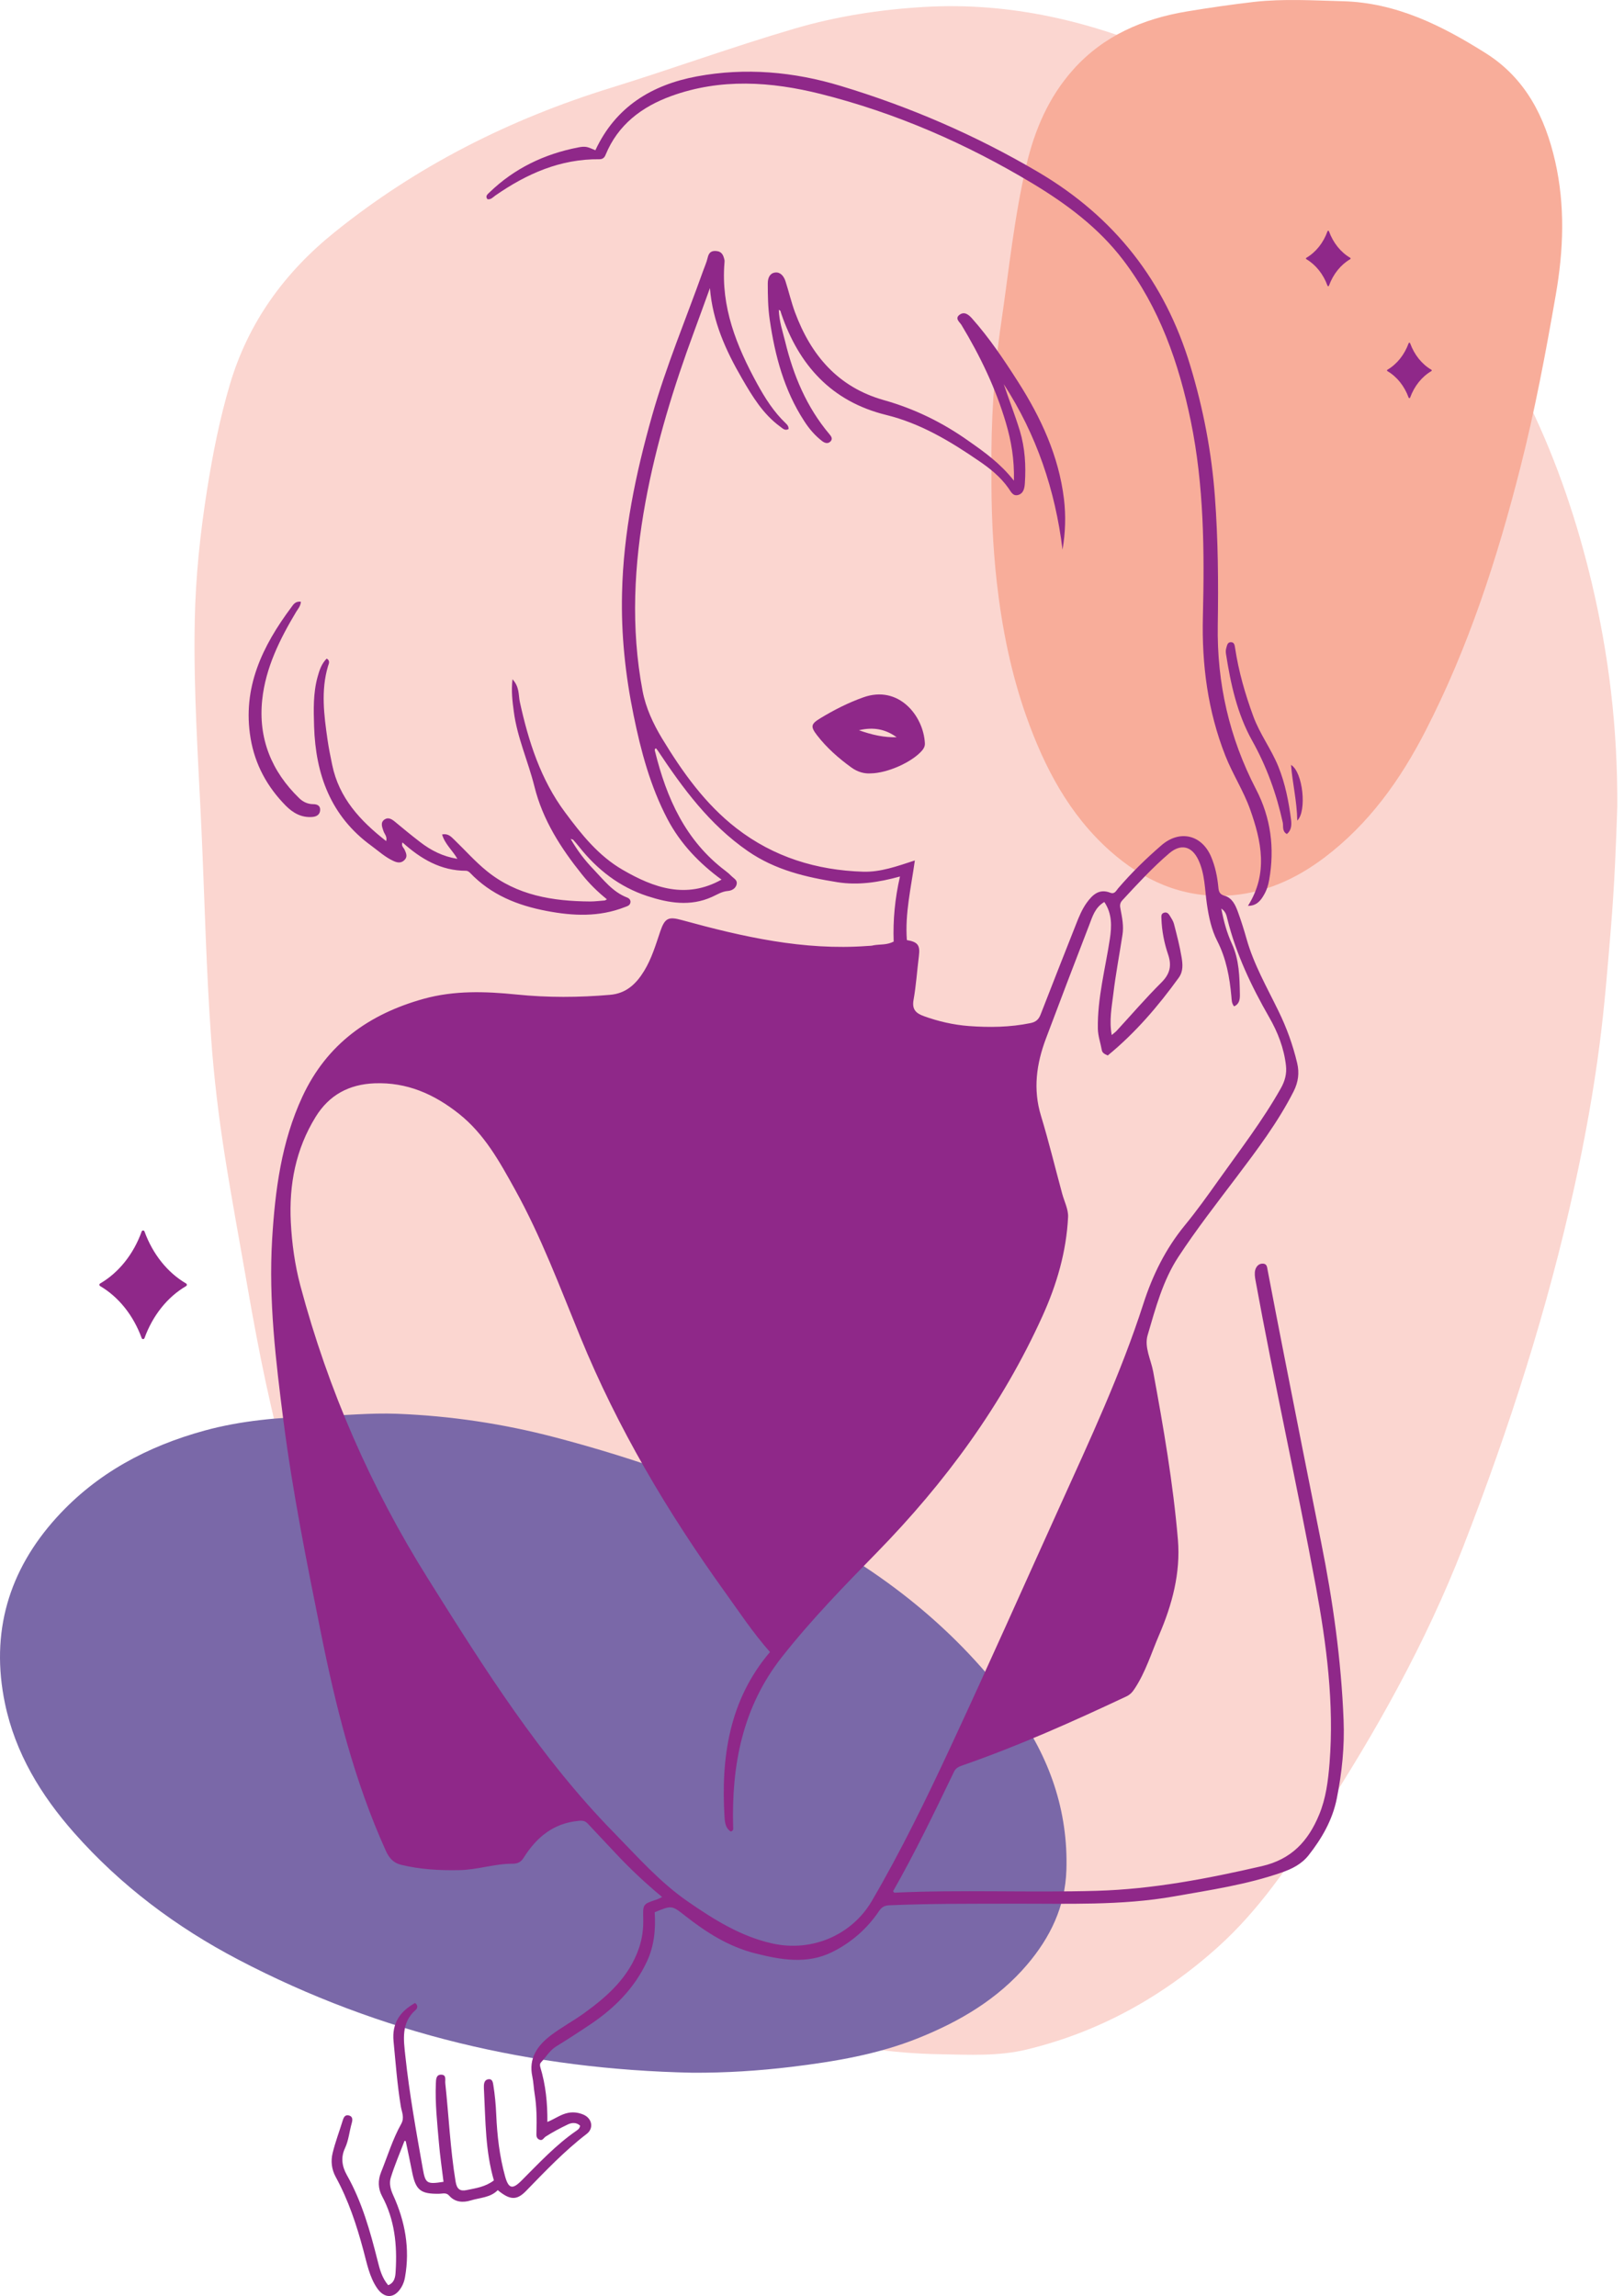
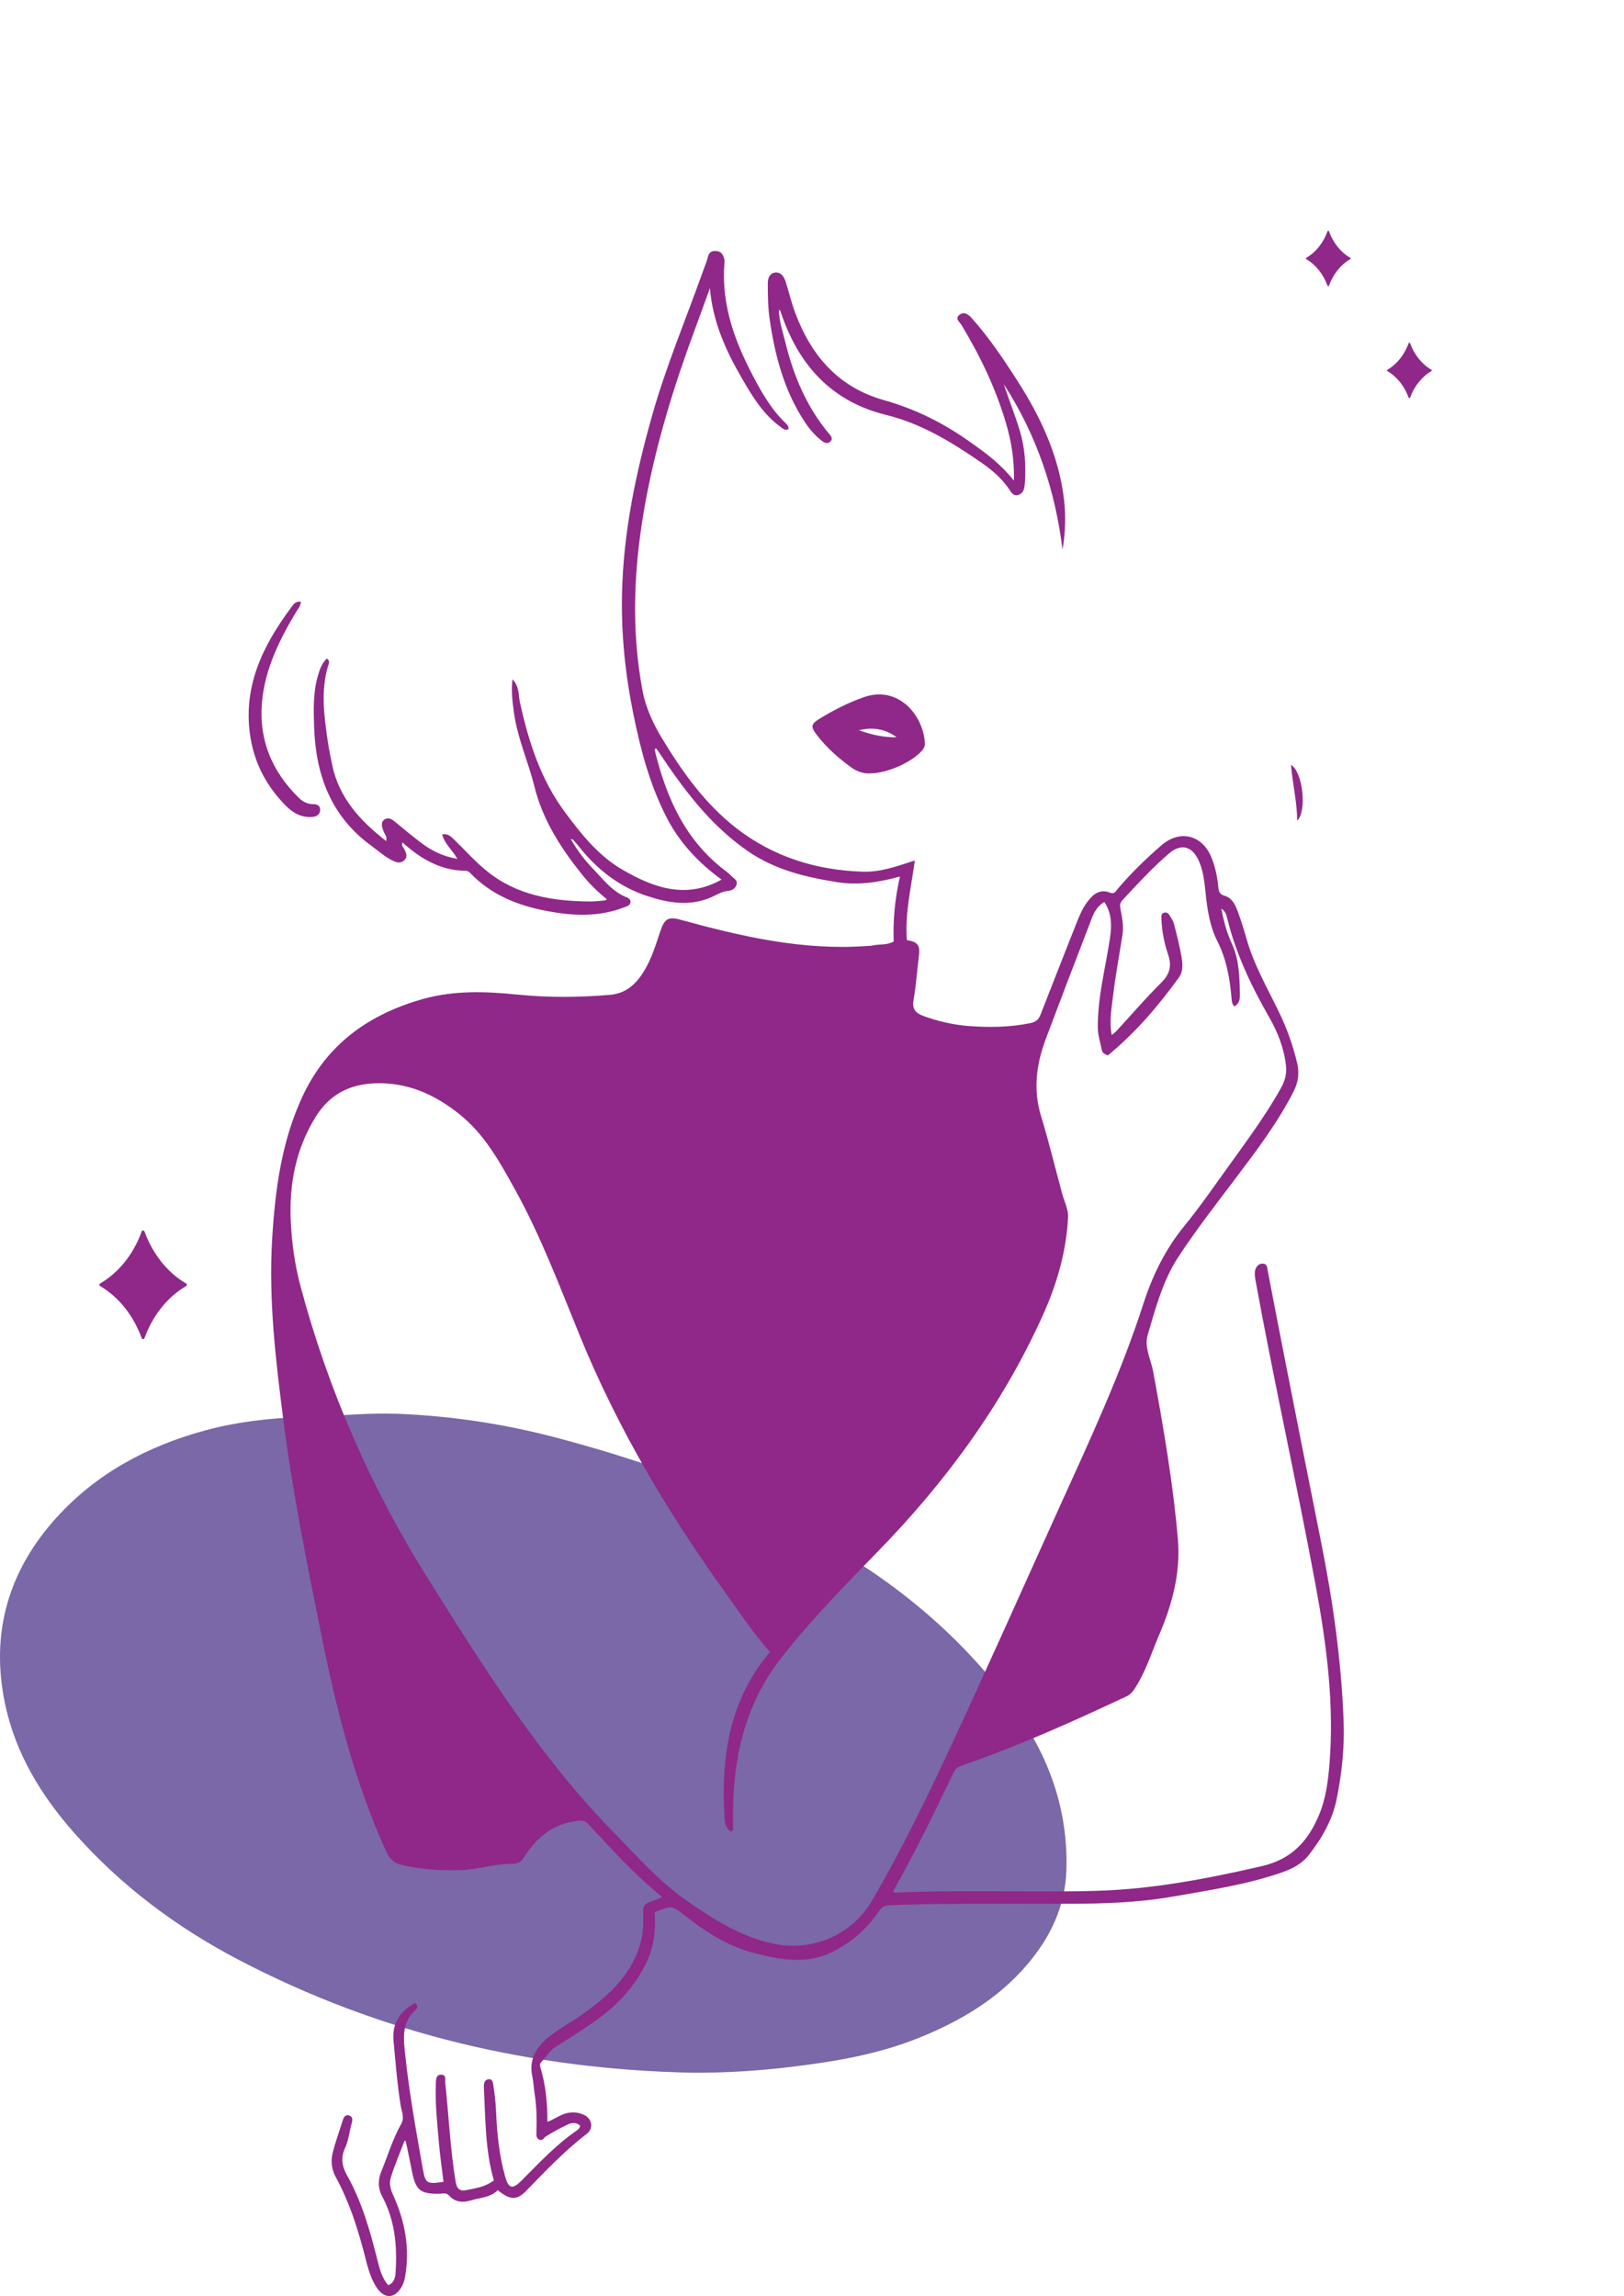
<svg xmlns="http://www.w3.org/2000/svg" width="191" height="270" viewBox="0 0 191 270" fill="none">
-   <path d="M190.213 94.813C190.074 99.125 189.876 104.189 189.451 109.243C189.075 113.753 188.719 118.273 188.136 122.764C187.414 128.342 186.415 133.87 185.208 139.37C182.023 153.928 177.474 168.052 172.074 181.928C167.692 193.173 161.847 203.638 155.28 213.726C151.729 219.175 148.109 224.595 143.223 228.977C136.725 234.812 129.268 238.956 120.752 241.013C117.409 241.824 113.957 241.627 110.525 241.567C98.963 241.369 88.302 238.135 78.293 232.429C71.162 228.364 64.268 224.002 58.541 218.048C54.091 213.419 50.53 208.098 47.088 202.708C41.322 193.668 37.02 183.965 34.023 173.67C31.897 166.351 30.423 158.893 29.117 151.386C28.217 146.204 27.248 141.021 26.427 135.819C25.715 131.279 25.161 126.71 24.835 122.131C24.251 114.04 24.073 105.93 23.707 97.83C23.331 89.552 22.738 81.283 22.906 72.985C23.005 67.802 23.549 62.669 24.36 57.556C25.023 53.372 25.844 49.228 27.05 45.163C29.206 37.914 33.44 32.078 39.285 27.36C49.007 19.508 59.995 13.989 71.874 10.319C79.074 8.094 86.155 5.503 93.375 3.386C98.38 1.912 103.513 1.121 108.725 0.815C118.804 0.231 128.358 2.496 137.497 6.502C149.424 11.734 159.453 19.547 167.969 29.408C177.82 40.821 183.784 54.094 187.226 68.623C189.194 76.991 190.252 85.457 190.213 94.813Z" fill="#FBD6D0" />
  <path d="M81.448 243.743C62.636 243.357 44.764 239.203 28.039 230.45C20.73 226.623 14.203 221.737 8.723 215.536C4.817 211.115 1.8 206.16 0.583 200.314C-1.147 191.996 0.999 184.678 6.676 178.427C11.394 173.234 17.348 170.069 24.053 168.23C28.385 167.043 32.816 166.677 37.277 166.548C40.412 166.459 43.538 166.133 46.693 166.252C52.993 166.499 59.164 167.419 65.267 169.021C74.95 171.563 84.335 174.886 93.276 179.386C103.652 184.608 112.602 191.64 119.407 201.076C123.393 206.595 125.638 212.895 125.42 219.897C125.282 224.219 123.521 227.839 120.792 231.044C117.35 235.079 112.919 237.69 108.053 239.649C103.246 241.587 98.192 242.428 93.089 243.051C89.241 243.516 85.354 243.763 81.448 243.743Z" fill="#7A68A8" />
-   <path d="M116.608 55.251C116.539 49.782 116.885 43.818 117.755 37.923C118.665 31.732 119.288 25.481 120.722 19.379C121.702 15.235 123.353 11.387 126.231 8.173C129.802 4.187 134.421 2.209 139.574 1.349C142.204 0.913 144.855 0.528 147.506 0.221C150.957 -0.165 154.429 0.053 157.891 0.142C164.201 0.3 169.591 3.01 174.754 6.264C179.422 9.212 181.717 13.761 182.904 18.973C184.09 24.205 183.893 29.428 182.973 34.689C181.796 41.484 180.52 48.259 178.819 54.945C176.099 65.656 172.707 76.14 167.633 85.991C164.685 91.727 160.986 96.9 155.764 100.846C152.332 103.438 148.524 105.129 144.183 105.327C138.901 105.554 134.431 103.507 130.563 100.075C125.737 95.782 122.839 90.244 120.713 84.26C118.903 79.147 117.844 73.855 117.231 68.455C116.766 64.242 116.568 60.009 116.608 55.251Z" fill="#F8AD9A" />
  <path d="M105.105 110.727C105.016 108.205 105.244 105.703 105.847 103.072C103.305 103.774 100.892 104.12 98.499 103.744C94.8 103.151 91.209 102.33 87.965 100.095C83.426 96.959 80.31 92.697 77.343 88.236C77.284 88.157 77.215 88.078 77.155 87.999C76.947 88.078 77.007 88.236 77.036 88.345C78.391 93.864 80.627 98.868 85.325 102.409C85.582 102.597 85.829 102.815 86.047 103.042C86.314 103.309 86.749 103.497 86.64 103.982C86.521 104.516 86.017 104.743 85.602 104.773C84.889 104.832 84.336 105.208 83.732 105.475C81.19 106.622 78.649 106.197 76.136 105.376C72.853 104.298 70.232 102.261 68.105 99.57C67.888 99.293 67.65 99.026 67.413 98.759C67.383 98.72 67.314 98.72 67.116 98.651C67.898 100.016 68.778 101.163 69.777 102.201C70.974 103.448 72.042 104.882 73.753 105.544C73.99 105.633 74.188 105.831 74.148 106.118C74.089 106.504 73.753 106.563 73.456 106.682C70.459 107.849 67.413 107.72 64.308 107.127C60.856 106.474 57.75 105.228 55.278 102.636C55.169 102.518 54.971 102.399 54.822 102.399C51.855 102.399 49.502 101.014 47.336 99.066C47.157 99.491 47.484 99.689 47.593 99.936C47.771 100.342 47.959 100.738 47.583 101.123C47.207 101.519 46.762 101.469 46.307 101.262C45.318 100.817 44.527 100.085 43.666 99.452C38.909 95.99 37.119 91.094 36.941 85.427C36.881 83.469 36.822 81.501 37.356 79.582C37.574 78.801 37.821 78.039 38.424 77.446C38.869 77.703 38.662 78.069 38.583 78.316C37.722 81.204 38.108 84.102 38.523 87C38.662 87.989 38.869 88.958 39.067 89.937C39.868 93.834 42.361 96.524 45.417 98.908C45.565 98.374 45.219 98.087 45.1 97.731C44.942 97.246 44.705 96.722 45.229 96.366C45.664 96.069 46.089 96.326 46.475 96.653C47.434 97.454 48.404 98.245 49.393 99.007C50.669 99.996 52.073 100.718 53.794 100.995C53.21 99.976 52.32 99.264 51.994 98.126C52.686 97.988 53.042 98.374 53.408 98.73C54.694 99.966 55.881 101.321 57.266 102.439C60.796 105.307 65.029 105.979 69.421 106.009C69.995 106.009 70.558 105.93 71.132 105.89C71.162 105.89 71.191 105.861 71.379 105.752C70.271 104.862 69.302 103.902 68.442 102.824C65.949 99.719 63.823 96.406 62.854 92.489C62.122 89.532 60.826 86.733 60.43 83.686C60.272 82.5 60.114 81.313 60.272 79.879C61.113 80.779 60.965 81.718 61.133 82.519C62.151 87.178 63.586 91.678 66.464 95.535C68.372 98.107 70.39 100.649 73.239 102.29C76.918 104.427 80.716 105.752 84.86 103.438C82.259 101.529 80.033 99.234 78.5 96.317C76.483 92.469 75.375 88.315 74.514 84.092C73.545 79.364 73.041 74.597 73.159 69.751C73.318 62.6 74.762 55.697 76.7 48.852C78.342 43.057 80.676 37.508 82.694 31.851C82.872 31.346 83.099 30.862 83.218 30.347C83.347 29.784 83.574 29.467 84.217 29.517C84.919 29.566 85.077 30.031 85.206 30.575C85.226 30.674 85.216 30.792 85.206 30.891C84.771 36.094 86.62 40.683 89.043 45.114C89.973 46.805 90.992 48.427 92.406 49.772C92.584 49.94 92.762 50.128 92.742 50.455C92.297 50.692 92.04 50.366 91.743 50.158C89.726 48.684 88.48 46.597 87.263 44.501C85.354 41.217 83.811 37.795 83.495 33.878C82.882 35.56 82.278 37.251 81.655 38.932C79.232 45.48 77.185 52.136 75.919 59.01C74.564 66.398 74.168 73.816 75.573 81.243C75.948 83.241 76.829 85.121 77.867 86.841C80.261 90.788 82.931 94.546 86.62 97.404C90.992 100.787 96.036 102.34 101.515 102.508C103.572 102.567 105.481 101.875 107.598 101.183C107.153 104.377 106.421 107.423 106.658 110.549C107.954 110.766 108.231 111.162 108.073 112.418C107.855 114.149 107.746 115.89 107.44 117.601C107.242 118.718 107.746 119.163 108.646 119.49C110.367 120.113 112.138 120.518 113.947 120.657C116.371 120.835 118.794 120.805 121.197 120.311C121.83 120.182 122.166 119.885 122.394 119.282C123.769 115.731 125.173 112.191 126.568 108.65C126.904 107.789 127.26 106.929 127.804 106.167C128.486 105.228 129.268 104.466 130.583 104.981C131.107 105.188 131.276 104.723 131.513 104.456C133.076 102.636 134.787 100.965 136.597 99.402C138.733 97.553 141.324 98.146 142.432 100.728C142.926 101.885 143.174 103.101 143.292 104.348C143.342 104.842 143.431 105.168 144.024 105.337C144.924 105.594 145.3 106.434 145.597 107.245C145.973 108.284 146.309 109.342 146.606 110.4C147.456 113.417 149.009 116.107 150.364 118.896C151.323 120.855 152.055 122.882 152.56 125.009C152.837 126.176 152.688 127.254 152.154 128.322C150.305 131.971 147.852 135.206 145.399 138.46C143.075 141.536 140.701 144.582 138.594 147.796C136.765 150.575 135.904 153.839 134.975 157.004C134.559 158.418 135.36 159.872 135.627 161.297C136.834 167.854 137.971 174.411 138.535 181.058C138.861 184.984 137.853 188.713 136.32 192.273C135.41 194.39 134.737 196.625 133.451 198.574C133.194 198.969 132.927 199.276 132.472 199.493C126.152 202.461 119.793 205.309 113.186 207.604C112.79 207.742 112.424 207.89 112.207 208.335C109.922 213.083 107.637 217.83 105.036 222.4C105.105 222.479 105.155 222.568 105.194 222.568C113.127 222.202 121.059 222.578 128.981 222.35C135.558 222.162 141.987 220.926 148.396 219.452C151.887 218.651 153.855 216.515 155.141 213.409C155.952 211.461 156.199 209.414 156.368 207.356C156.921 200.324 156.021 193.381 154.746 186.497C152.52 174.481 149.85 162.553 147.654 150.526C147.585 150.15 147.535 149.725 147.624 149.359C147.733 148.953 148.02 148.577 148.534 148.597C149.019 148.617 149.019 149.013 149.088 149.369C149.721 152.692 150.364 156.015 151.017 159.338C152.461 166.677 153.905 174.016 155.378 181.354C156.763 188.258 157.742 195.211 158.019 202.253C158.148 205.368 157.831 208.454 157.218 211.51C156.714 214.022 155.467 216.179 153.915 218.157C153.094 219.205 151.956 219.779 150.71 220.204C146.616 221.628 142.353 222.251 138.11 223.003C131.839 224.111 125.509 223.844 119.199 223.863C114.343 223.873 109.487 223.844 104.631 224.051C104.077 224.071 103.721 224.229 103.404 224.704C101.98 226.821 100.081 228.472 97.816 229.58C94.889 231.004 91.842 230.47 88.836 229.709C85.72 228.927 83.089 227.256 80.607 225.307C79.005 224.041 79.005 224.041 76.997 224.872C77.135 226.85 76.938 228.848 76.077 230.678C74.633 233.764 72.319 236.108 69.52 237.997C68.155 238.917 66.78 239.807 65.385 240.667C64.634 241.142 64.218 241.904 63.635 242.517C63.467 242.695 63.496 242.902 63.556 243.12C64.179 245.177 64.397 247.294 64.377 249.529C65.267 249.173 65.979 248.609 66.869 248.451C67.502 248.342 68.086 248.441 68.639 248.678C69.629 249.114 69.866 250.271 69.005 250.934C66.384 252.941 64.129 255.325 61.835 257.679C60.747 258.786 59.946 258.707 58.541 257.55C57.681 258.44 56.435 258.43 55.337 258.767C54.506 259.024 53.527 258.994 52.854 258.223C52.478 257.788 52.073 257.975 51.667 257.975C49.472 258.015 48.898 257.56 48.473 255.434C48.236 254.217 47.978 253.011 47.721 251.794C47.721 251.774 47.652 251.774 47.573 251.754C47.029 253.189 46.416 254.603 45.961 256.077C45.753 256.739 45.921 257.441 46.238 258.134C47.642 261.21 48.236 264.424 47.632 267.797C47.563 268.212 47.415 268.627 47.197 268.984C46.396 270.319 45.199 270.339 44.329 269.043C43.439 267.718 43.152 266.155 42.746 264.652C41.945 261.655 40.976 258.727 39.483 255.997C38.998 255.107 38.889 254.138 39.117 253.198C39.433 251.893 39.918 250.627 40.313 249.341C40.432 248.955 40.6 248.649 41.045 248.768C41.53 248.896 41.461 249.341 41.372 249.658C41.085 250.637 41.016 251.675 40.57 252.625C40.076 253.683 40.205 254.731 40.798 255.78C42.578 258.935 43.538 262.387 44.418 265.878C44.665 266.877 44.932 267.876 45.654 268.726C46.435 268.43 46.505 267.688 46.534 267.065C46.722 264.009 46.426 261.022 44.932 258.252C44.457 257.372 44.438 256.383 44.813 255.453C45.585 253.545 46.178 251.557 47.187 249.757C47.602 249.015 47.246 248.352 47.138 247.689C46.722 245.158 46.534 242.606 46.287 240.054C46.079 237.908 47.049 236.533 48.809 235.544C49.185 235.781 49.126 236.157 48.878 236.365C47.148 237.878 47.474 239.886 47.672 241.765C48.147 246.226 48.948 250.637 49.729 255.048C50.036 256.779 50.204 256.878 52.162 256.571C51.974 255.028 51.747 253.485 51.618 251.942C51.42 249.638 51.163 247.324 51.262 244.999C51.282 244.525 51.282 243.951 51.905 243.971C52.538 243.99 52.33 244.584 52.37 244.979C52.785 248.837 52.953 252.724 53.586 256.561C53.735 257.451 54.13 257.689 54.842 257.55C55.94 257.323 57.087 257.174 58.086 256.403C57.087 252.991 57.107 249.45 56.929 245.939C56.919 245.721 56.9 245.514 56.909 245.296C56.919 244.91 57.028 244.554 57.463 244.505C57.918 244.455 57.968 244.89 58.017 245.167C58.205 246.325 58.314 247.502 58.363 248.678C58.472 251.141 58.749 253.574 59.412 255.958C59.817 257.392 60.282 257.491 61.34 256.423C63.388 254.375 65.356 252.249 67.759 250.587C67.957 250.449 68.184 250.31 68.224 249.964C67.789 249.559 67.255 249.598 66.78 249.826C65.89 250.251 65.01 250.716 64.179 251.25C63.932 251.408 63.813 251.794 63.417 251.606C63.061 251.438 63.081 251.102 63.091 250.775C63.14 249.242 63.121 247.709 62.873 246.186C62.765 245.523 62.745 244.831 62.606 244.178C62.151 242.062 63.19 240.578 64.713 239.401C65.979 238.422 67.413 237.67 68.709 236.731C71.488 234.723 73.99 232.478 75.147 229.095C75.533 227.968 75.681 226.811 75.652 225.624C75.612 223.913 75.592 223.923 77.215 223.379C77.412 223.319 77.59 223.211 77.877 223.082C75.859 221.411 73.99 219.65 72.249 217.771C71.231 216.673 70.182 215.595 69.164 214.487C68.847 214.141 68.58 214.072 68.076 214.121C65.099 214.388 63.101 216.05 61.588 218.463C61.261 218.978 60.885 219.165 60.282 219.165C58.175 219.156 56.158 219.878 54.041 219.917C51.707 219.967 49.403 219.838 47.148 219.284C46.307 219.076 45.783 218.542 45.377 217.642C41.639 209.374 39.473 200.651 37.702 191.809C36.05 183.609 34.409 175.4 33.34 167.102C32.431 160.021 31.58 152.919 32.005 145.759C32.352 139.983 33.093 134.266 35.576 128.935C38.444 122.783 43.389 119.252 49.808 117.462C53.438 116.453 57.087 116.582 60.737 116.948C64.416 117.324 68.066 117.304 71.745 116.987C73.654 116.829 74.831 115.692 75.761 114.169C76.641 112.725 77.116 111.122 77.65 109.54C78.194 107.938 78.619 107.76 80.221 108.205C87.352 110.163 94.523 111.795 102 111.241C102.247 111.221 102.504 111.231 102.742 111.162C103.493 111.024 104.275 111.152 105.105 110.727ZM90.557 194.271C88.529 191.967 86.937 189.554 85.246 187.2C78.5 177.814 72.645 167.943 68.254 157.222C65.85 151.357 63.635 145.403 60.549 139.844C58.749 136.6 56.979 133.356 53.972 130.973C51.044 128.648 47.84 127.244 44.052 127.392C41.075 127.511 38.731 128.737 37.129 131.329C34.775 135.136 33.983 139.31 34.201 143.702C34.33 146.224 34.676 148.746 35.328 151.198C38.602 163.453 43.607 174.926 50.362 185.686C56.939 196.17 63.496 206.624 72.22 215.526C74.989 218.354 77.61 221.341 80.904 223.616C83.97 225.733 87.105 227.701 90.784 228.532C95.551 229.61 100.229 227.493 102.534 223.547C105.956 217.692 108.923 211.599 111.781 205.457C116.163 196.061 120.366 186.577 124.649 177.131C128.19 169.308 131.829 161.524 134.47 153.325C135.548 149.972 137.081 146.857 139.336 144.107C140.741 142.396 142.026 140.596 143.312 138.786C145.834 135.235 148.495 131.784 150.641 127.976C151.116 127.135 151.353 126.275 151.244 125.315C151.017 123.268 150.275 121.369 149.266 119.618C147.169 115.959 145.369 112.181 144.351 108.066C144.252 107.671 144.183 107.216 143.639 106.84C143.925 108.373 144.301 109.708 144.875 110.964C145.755 112.873 145.785 114.901 145.824 116.928C145.834 117.472 145.785 118.066 145.142 118.342C144.835 117.977 144.865 117.561 144.825 117.195C144.618 114.92 144.222 112.725 143.154 110.638C142.481 109.322 142.165 107.829 141.947 106.336C141.69 104.585 141.72 102.765 140.938 101.113C140.157 99.472 138.871 99.195 137.516 100.342C135.528 102.043 133.768 103.962 131.998 105.871C131.681 106.217 131.701 106.523 131.79 106.939C131.978 107.918 132.176 108.907 132.017 109.916C131.661 112.24 131.216 114.545 130.939 116.879C130.751 118.431 130.435 120.014 130.751 121.715C131.008 121.498 131.187 121.369 131.325 121.221C133.066 119.332 134.747 117.373 136.567 115.563C137.586 114.554 137.843 113.595 137.378 112.23C136.923 110.895 136.646 109.481 136.597 108.047C136.587 107.75 136.537 107.453 136.893 107.334C137.23 107.216 137.437 107.443 137.586 107.69C137.774 107.997 137.981 108.304 138.07 108.64C138.407 109.946 138.753 111.261 138.97 112.586C139.099 113.377 139.178 114.208 138.644 114.96C136.211 118.323 133.531 121.458 130.286 124.118C129.96 123.97 129.644 123.842 129.584 123.485C129.436 122.645 129.139 121.844 129.119 120.973C129.06 117.373 130 113.912 130.534 110.4C130.751 108.937 130.811 107.453 129.881 106.068C128.773 106.721 128.486 107.789 128.111 108.759C126.39 113.199 124.698 117.66 123.017 122.121C121.899 125.088 121.474 128.085 122.433 131.22C123.353 134.246 124.095 137.322 124.926 140.378C125.173 141.288 125.658 142.218 125.618 143.108C125.42 147.173 124.293 151.04 122.621 154.729C117.874 165.233 111.149 174.362 103.127 182.571C99.25 186.537 95.393 190.493 91.961 194.855C87.323 200.74 86.027 207.574 86.225 214.843C86.234 215.041 86.294 215.288 85.948 215.377C85.344 215.011 85.255 214.329 85.216 213.736C84.781 206.664 85.75 199.929 90.557 194.271Z" fill="#8F2889" />
-   <path d="M146.774 106.523C149.177 102.706 148.356 98.928 147.031 95.189C146.259 93.013 144.974 91.045 144.123 88.889C142.046 83.627 141.334 78.158 141.472 72.54C141.66 64.816 141.611 57.101 140.048 49.505C138.644 42.7 136.379 36.193 132.086 30.565C129.198 26.777 125.43 23.978 121.425 21.565C113.641 16.887 105.343 13.267 96.53 11.051C90.695 9.587 84.751 9.182 78.935 11.298C75.484 12.555 72.675 14.661 71.221 18.212C71.092 18.528 70.894 18.726 70.499 18.726C65.91 18.677 61.953 20.427 58.264 22.989C57.987 23.177 57.75 23.503 57.325 23.424C57.028 23.038 57.384 22.811 57.572 22.623C60.5 19.794 64.021 18.113 67.977 17.341C68.936 17.154 69.085 17.282 70.024 17.668C72.398 12.564 76.651 9.973 81.962 8.984C87.659 7.926 93.346 8.43 98.865 10.102C107.004 12.555 114.758 15.907 122.097 20.23C131.068 25.511 137.002 33.067 139.999 43.037C141.522 48.081 142.501 53.175 142.887 58.426C143.263 63.461 143.302 68.495 143.223 73.529C143.114 80.334 144.578 86.752 147.713 92.796C149.474 96.178 149.929 99.749 149.266 103.487C149.157 104.12 148.96 104.733 148.623 105.287C148.238 105.96 147.733 106.533 146.774 106.523Z" fill="#8F2889" />
  <path d="M119.249 56.527C119.308 53.995 118.932 51.859 118.309 49.742C117.103 45.648 115.273 41.85 113.077 38.21C112.879 37.884 112.276 37.468 112.83 37.033C113.404 36.588 113.908 36.984 114.304 37.429C116.351 39.724 118.062 42.285 119.714 44.867C122.424 49.109 124.52 53.61 125.134 58.684C125.371 60.671 125.302 62.659 124.965 64.638C124.105 57.625 121.899 51.107 118.052 45.173C118.665 47.013 119.387 48.823 119.951 50.682C120.554 52.7 120.673 54.747 120.535 56.824C120.495 57.408 120.386 58.031 119.733 58.209C119.12 58.377 118.883 57.793 118.606 57.408C117.666 56.072 116.43 55.083 115.085 54.173C111.712 51.859 108.241 49.782 104.215 48.793C97.787 47.211 93.959 42.948 91.882 36.875C91.842 36.776 91.832 36.667 91.793 36.569C91.783 36.539 91.734 36.529 91.595 36.43C91.635 37.775 92.05 38.972 92.347 40.178C93.316 44.164 94.869 47.883 97.549 51.058C97.767 51.315 97.965 51.592 97.688 51.899C97.381 52.225 97.015 52.106 96.718 51.889C95.858 51.236 95.166 50.425 94.582 49.515C92.218 45.885 91.14 41.82 90.527 37.587C90.319 36.163 90.299 34.749 90.299 33.324C90.299 32.652 90.557 32.118 91.17 32.048C91.783 31.969 92.189 32.484 92.376 33.057C92.772 34.274 93.059 35.54 93.504 36.737C95.383 41.781 98.558 45.529 103.948 47.052C107.539 48.061 110.822 49.663 113.908 51.849C115.787 53.165 117.637 54.48 119.249 56.527Z" fill="#8F2889" />
  <path d="M102.405 90.946C101.654 91.005 100.833 90.768 100.131 90.254C98.627 89.166 97.233 87.939 96.095 86.466C95.294 85.427 95.373 85.14 96.471 84.468C98.083 83.489 99.755 82.638 101.535 82.005C105.689 80.522 108.607 84.161 108.775 87.395C108.795 87.742 108.656 88.018 108.438 88.266C107.281 89.611 104.403 90.916 102.405 90.946ZM101.021 85.872C102.603 86.436 103.998 86.733 105.452 86.693C104.166 85.763 102.761 85.457 101.021 85.872Z" fill="#8F2889" />
  <path d="M35.388 70.76C35.348 71.284 35.051 71.6 34.834 71.947C32.905 75.171 31.234 78.524 30.838 82.302C30.363 86.832 31.926 90.709 35.2 93.874C35.635 94.299 36.199 94.566 36.842 94.566C37.287 94.566 37.663 94.734 37.653 95.219C37.653 95.763 37.267 96.03 36.743 96.069C35.467 96.178 34.458 95.604 33.608 94.744C31.422 92.528 29.988 89.898 29.473 86.822C28.474 80.887 30.858 75.972 34.27 71.403C34.488 71.106 34.735 70.671 35.388 70.76Z" fill="#8F2889" />
-   <path d="M151.353 98.077C150.76 97.76 150.957 97.157 150.868 96.732C150.127 93.34 148.969 90.145 147.268 87.099C145.498 83.934 144.736 80.413 144.183 76.852C144.153 76.644 144.163 76.417 144.222 76.219C144.311 75.922 144.351 75.517 144.756 75.517C145.181 75.507 145.211 75.893 145.261 76.209C145.676 78.959 146.438 81.609 147.397 84.221C148.158 86.307 149.513 88.088 150.344 90.135C151.165 92.162 151.571 94.279 151.848 96.435C151.907 97.019 151.897 97.622 151.353 98.077Z" fill="#8F2889" />
  <path d="M151.838 89.947C153.252 90.788 153.717 95.416 152.57 96.495C152.54 94.22 152.006 92.103 151.838 89.947Z" fill="#8F2889" />
  <path d="M16.665 157.36C15.696 154.69 13.955 152.514 11.779 151.238C11.661 151.169 11.661 151.001 11.779 150.931C13.955 149.665 15.706 147.49 16.665 144.809C16.725 144.661 16.932 144.661 16.992 144.809C17.961 147.48 19.702 149.656 21.887 150.931C22.006 151.001 22.006 151.169 21.887 151.238C19.712 152.504 17.961 154.68 16.992 157.36C16.932 157.509 16.725 157.509 16.665 157.36Z" fill="#8F2889" />
  <path d="M156.13 33.601C155.636 32.236 154.745 31.129 153.638 30.476C153.578 30.436 153.578 30.357 153.638 30.318C154.755 29.665 155.646 28.557 156.13 27.192C156.16 27.113 156.269 27.113 156.298 27.192C156.793 28.557 157.683 29.665 158.801 30.318C158.86 30.357 158.86 30.436 158.801 30.476C157.683 31.129 156.793 32.236 156.298 33.601C156.269 33.681 156.16 33.681 156.13 33.601Z" fill="#8F2889" />
  <path d="M165.674 46.766C165.18 45.401 164.29 44.293 163.172 43.64C163.113 43.6 163.113 43.521 163.172 43.482C164.29 42.829 165.18 41.721 165.674 40.356C165.704 40.277 165.813 40.277 165.842 40.356C166.337 41.721 167.227 42.829 168.345 43.482C168.404 43.521 168.404 43.6 168.345 43.64C167.227 44.293 166.337 45.401 165.842 46.766C165.813 46.835 165.704 46.835 165.674 46.766Z" fill="#8F2889" />
</svg>